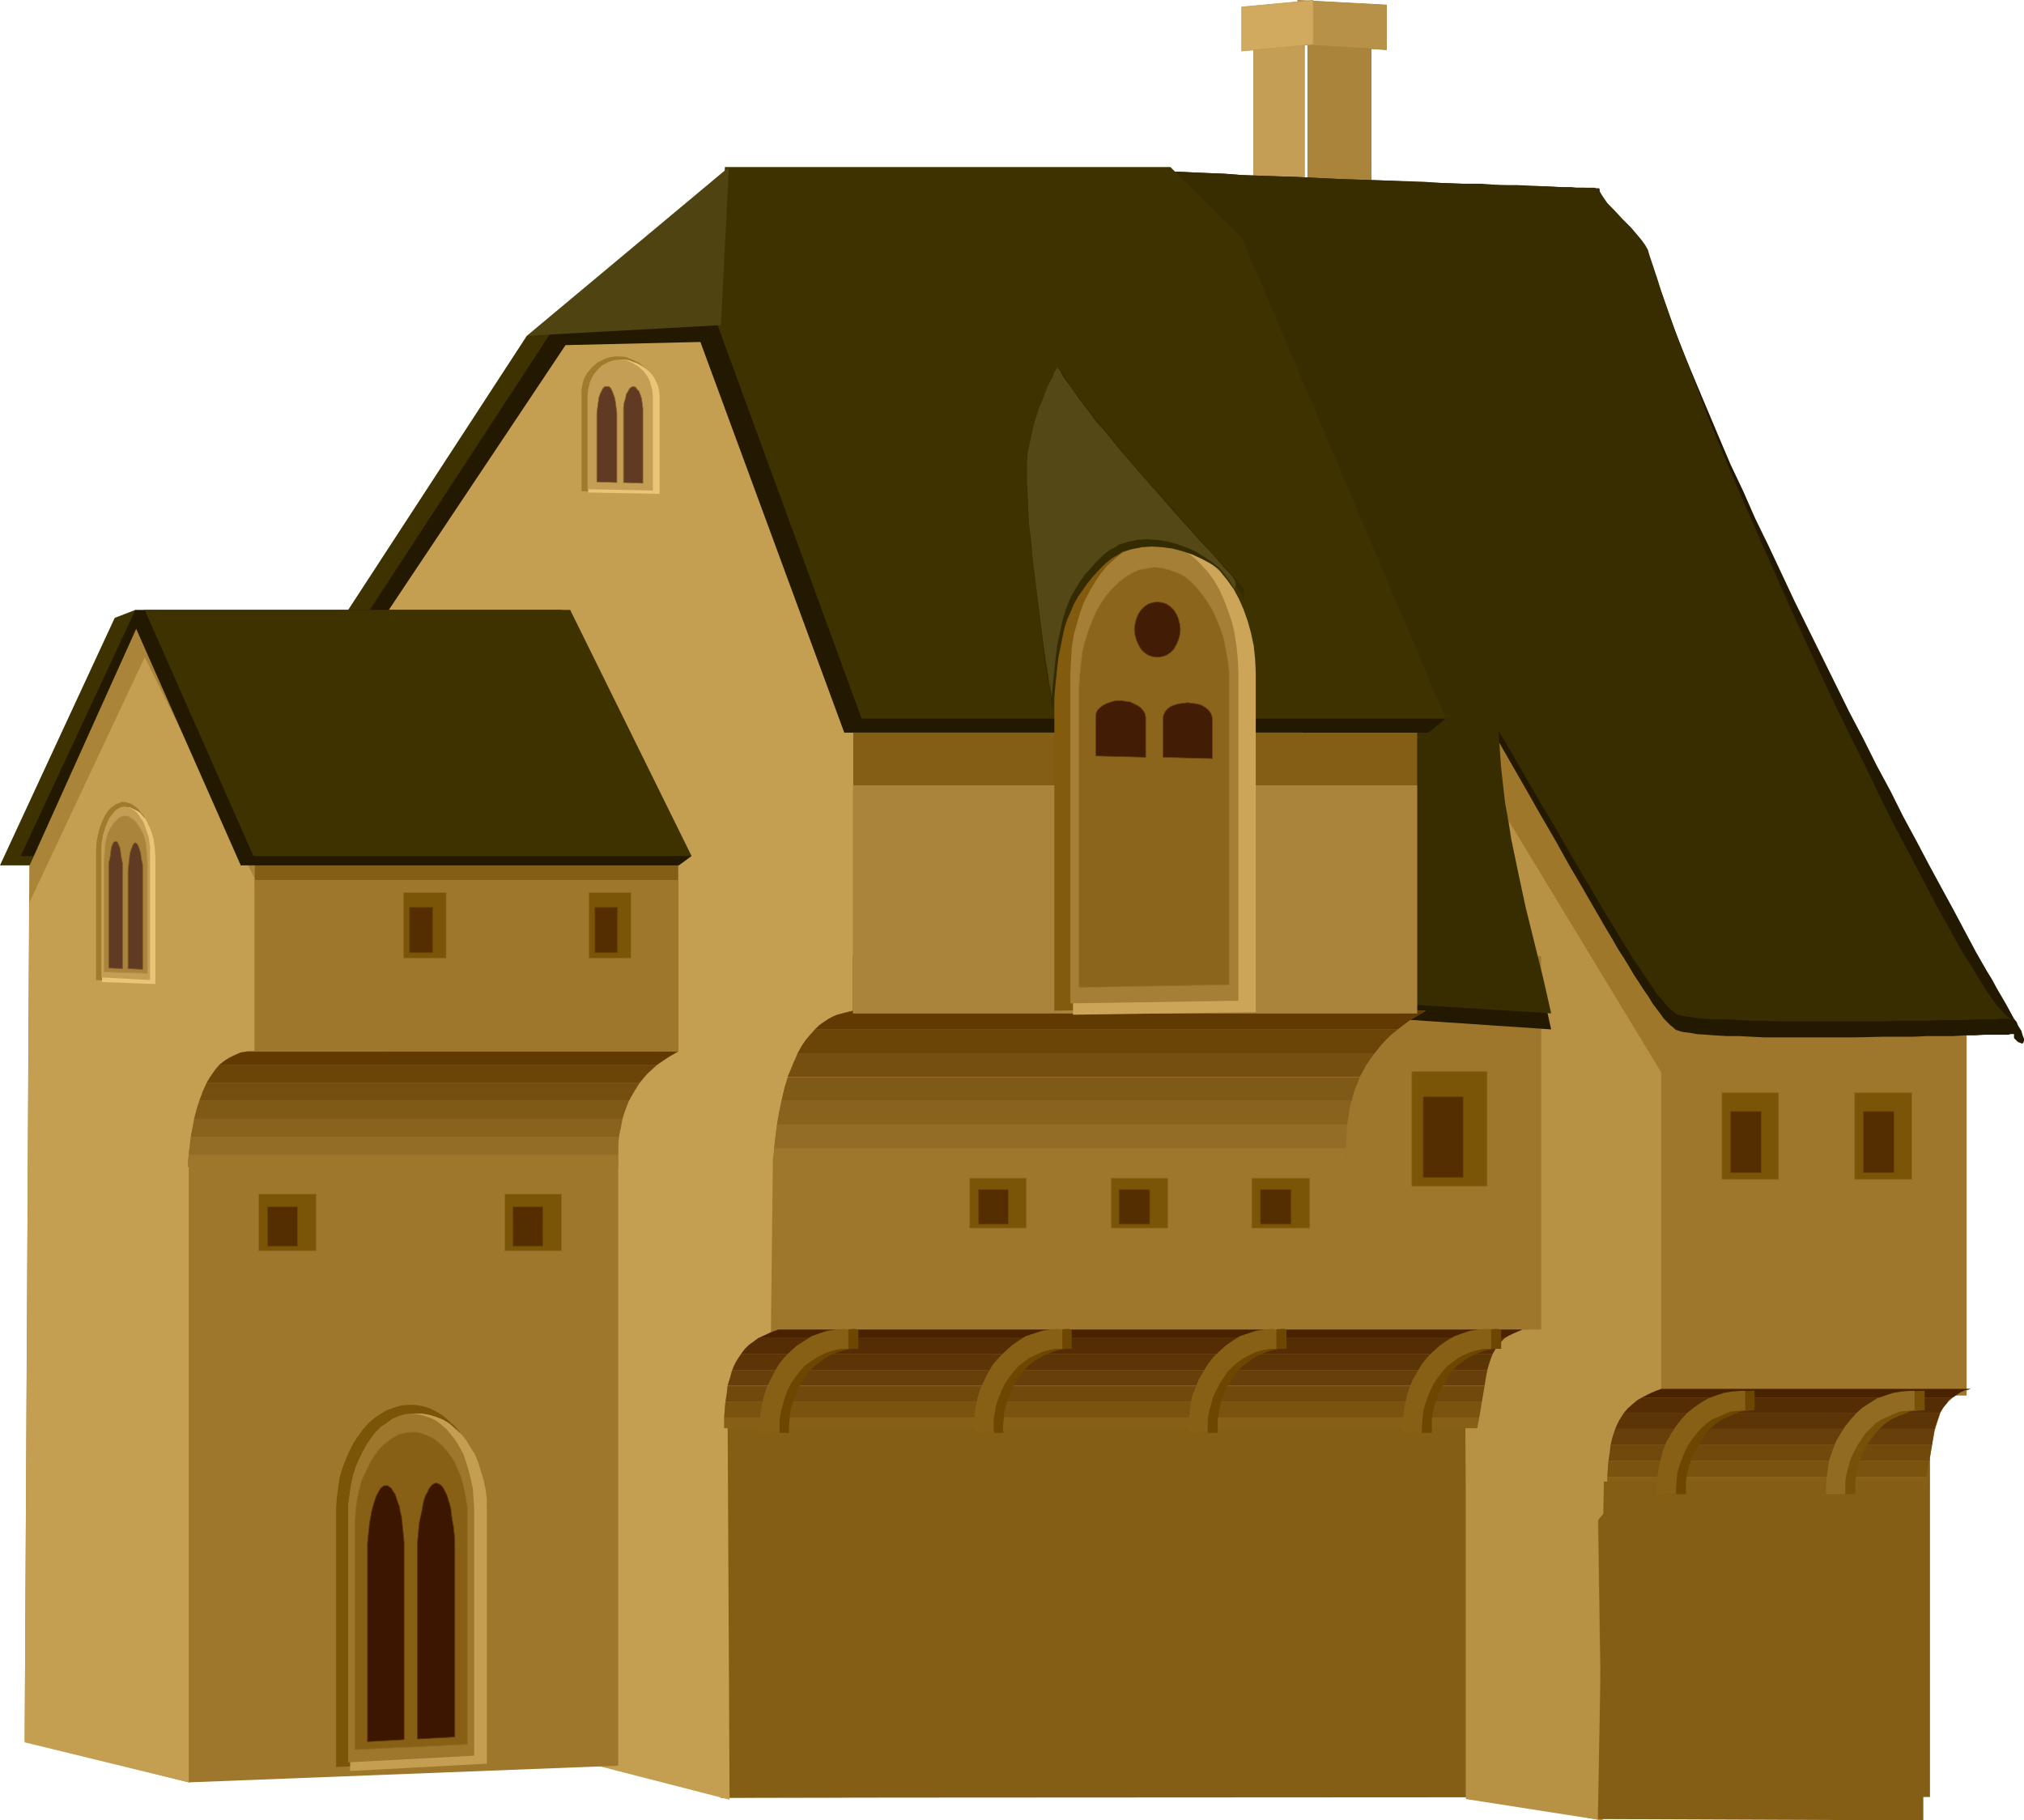
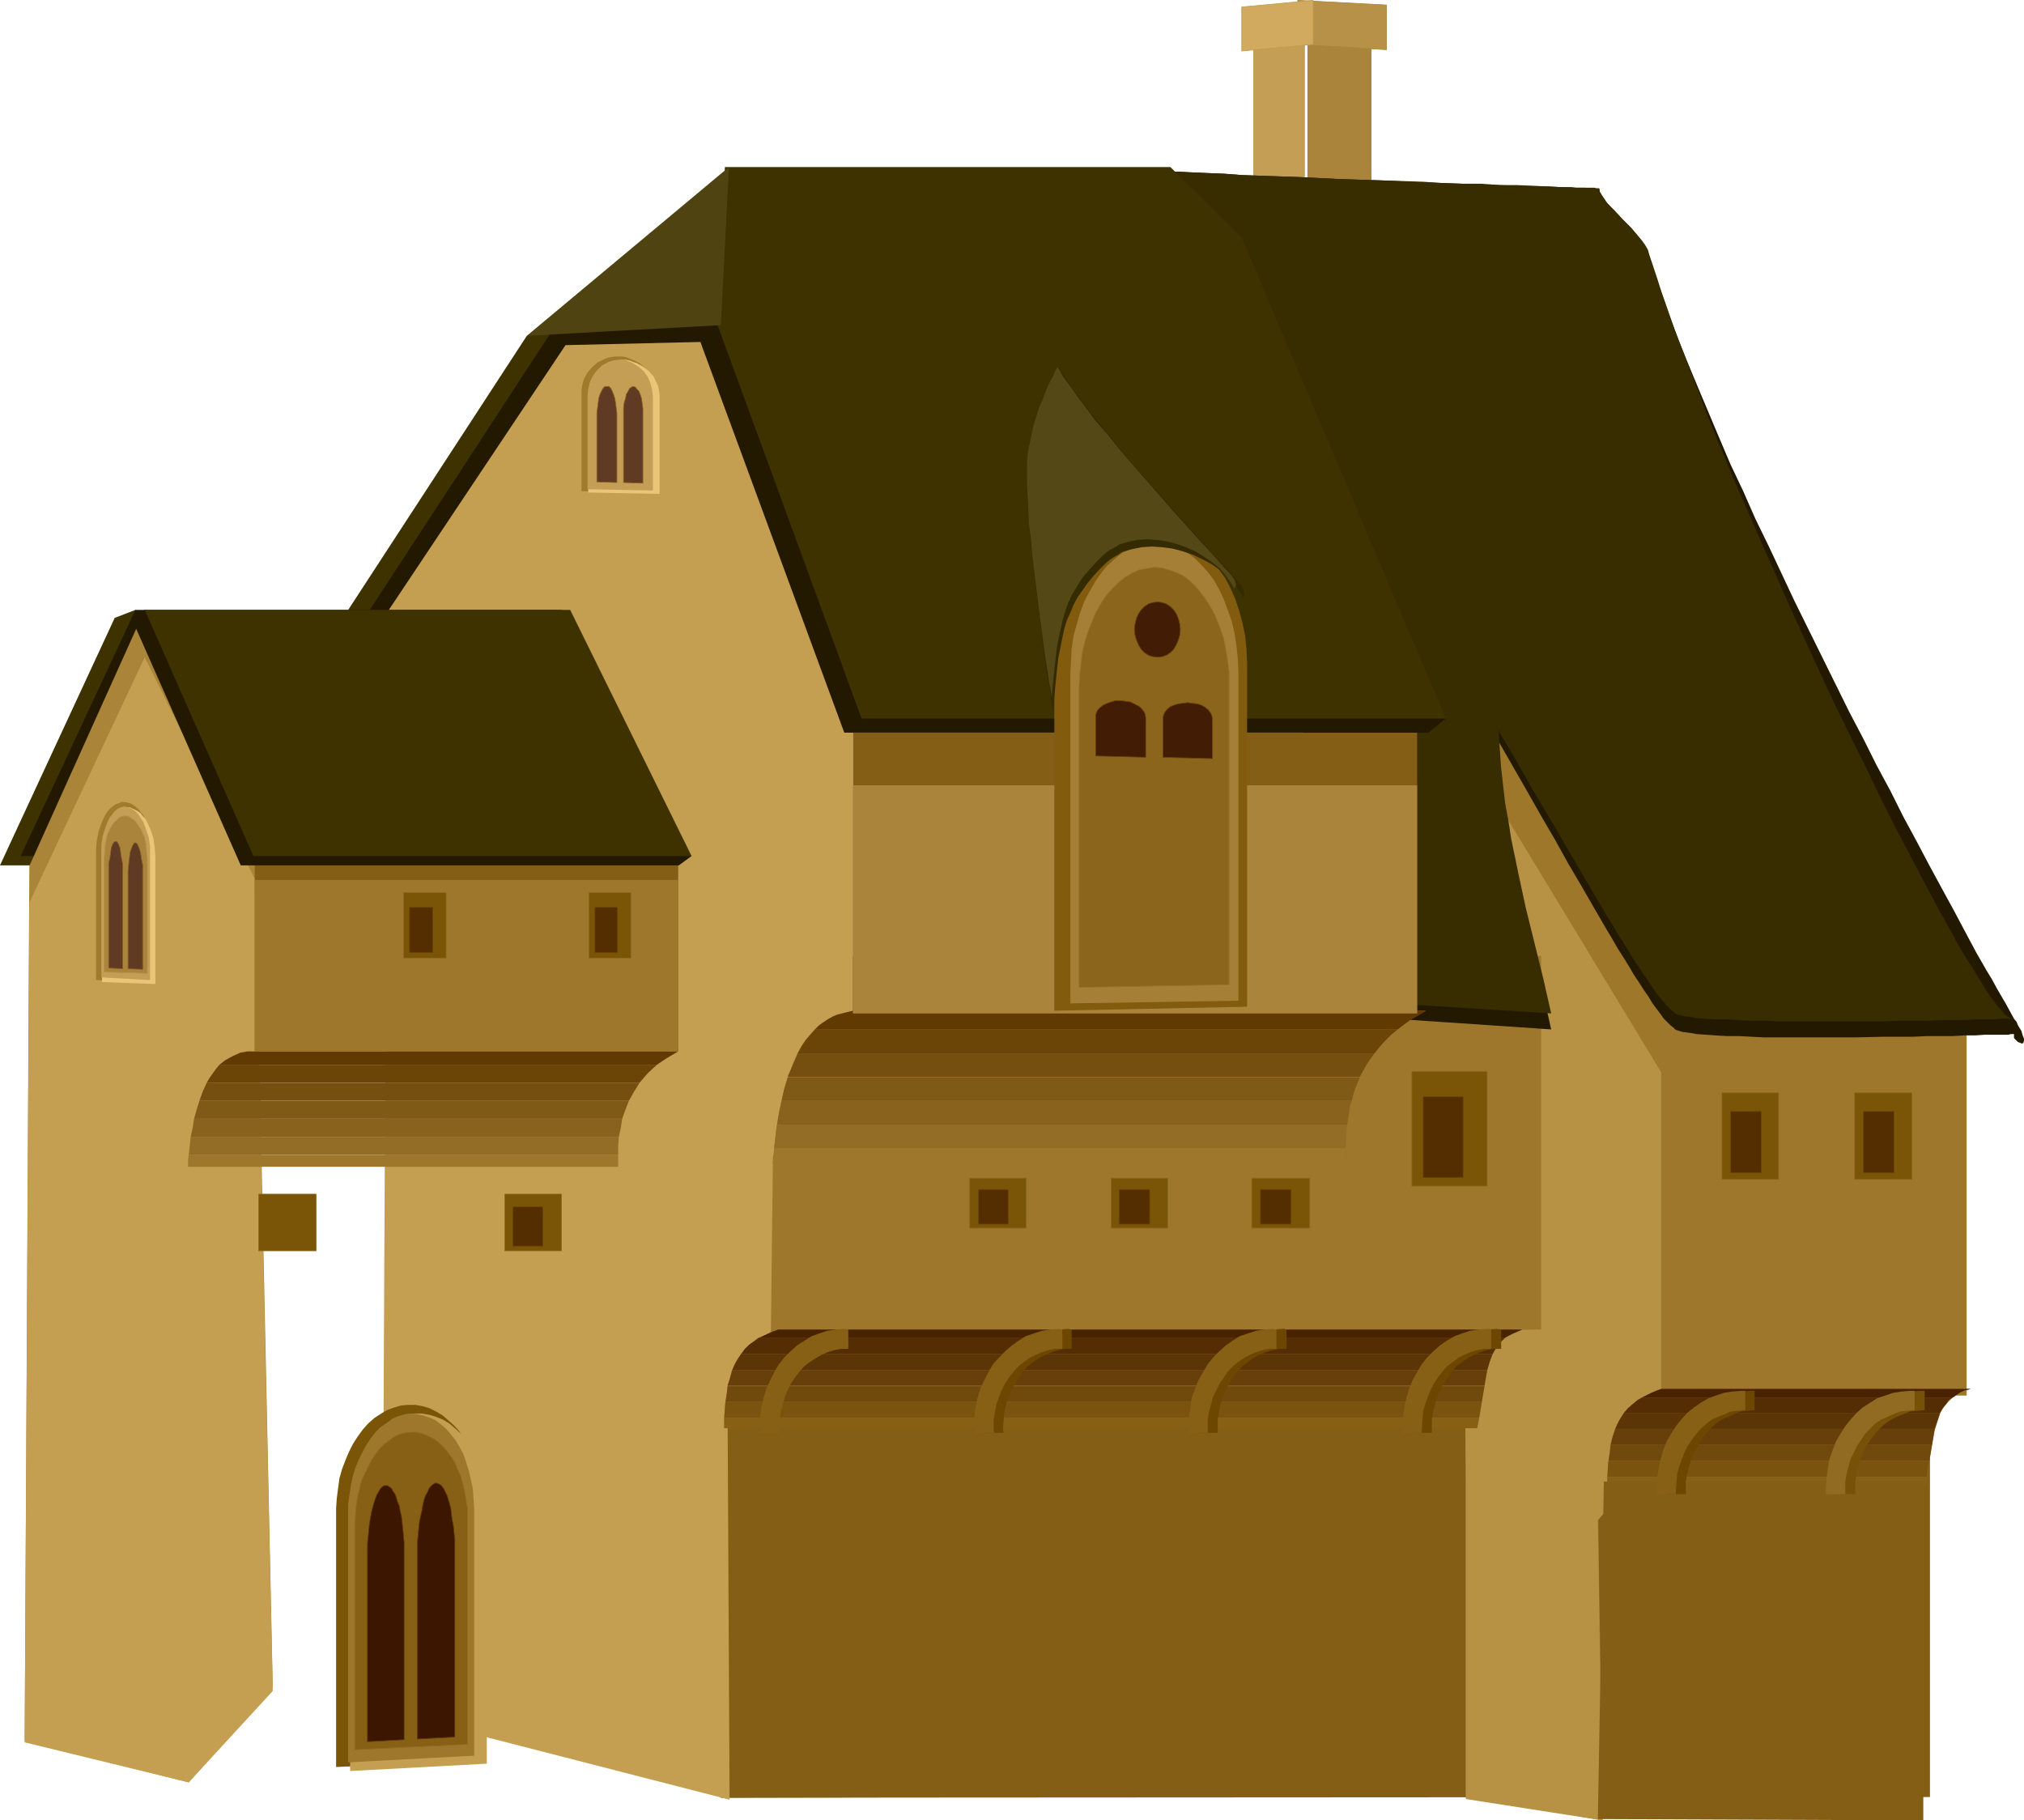
<svg xmlns="http://www.w3.org/2000/svg" xmlns:ns1="http://sodipodi.sourceforge.net/DTD/sodipodi-0.dtd" xmlns:ns2="http://www.inkscape.org/namespaces/inkscape" version="1.0" width="129.766mm" height="116.71mm" id="svg120" ns1:docname="Rural House - Dutch 2.wmf">
  <ns1:namedview id="namedview120" pagecolor="#ffffff" bordercolor="#000000" borderopacity="0.25" ns2:showpageshadow="2" ns2:pageopacity="0.0" ns2:pagecheckerboard="0" ns2:deskcolor="#d1d1d1" ns2:document-units="mm" />
  <defs id="defs1">
    <pattern id="WMFhbasepattern" patternUnits="userSpaceOnUse" width="6" height="6" x="0" y="0" />
  </defs>
  <path style="fill:#aa843a;fill-opacity:1;fill-rule:evenodd;stroke:#9e772d;stroke-width:0.162px;stroke-linecap:round;stroke-linejoin:round;stroke-miterlimit:4;stroke-dasharray:none;stroke-opacity:1" d="m 316.897,5.091 15.352,0.97 V 53.411 l -15.352,-0.808 z" id="path1" />
  <path style="fill:#b79147;fill-opacity:1;fill-rule:evenodd;stroke:#aa843a;stroke-width:0.162px;stroke-linecap:round;stroke-linejoin:round;stroke-miterlimit:4;stroke-dasharray:none;stroke-opacity:1" d="M 314.473,0.081 335.966,1.212 V 12.04 l -21.493,-1.293 z" id="path2" />
  <path style="fill:#c49e54;fill-opacity:1;fill-rule:evenodd;stroke:#b79147;stroke-width:0.162px;stroke-linecap:round;stroke-linejoin:round;stroke-miterlimit:4;stroke-dasharray:none;stroke-opacity:1" d="M 316.089,5.252 303.808,6.383 V 53.734 l 12.282,-1.131 z" id="path3" />
  <path style="fill:#d1aa60;fill-opacity:1;fill-rule:evenodd;stroke:#c19b51;stroke-width:0.162px;stroke-linecap:round;stroke-linejoin:round;stroke-miterlimit:4;stroke-dasharray:none;stroke-opacity:1" d="M 318.19,0.081 300.899,1.697 V 12.363 l 17.291,-1.616 z" id="path4" />
  <path style="fill:#6b4400;fill-opacity:1;fill-rule:evenodd;stroke:none" d="m 174.689,274.975 149.318,3.879 v 156.436 l -149.318,0.323 z" id="path5" />
  <path style="fill:#845e14;fill-opacity:1;fill-rule:evenodd;stroke:none" d="m 174.689,341.072 292.98,0.323 v 94.055 l -292.98,0.162 z" id="path6" />
  <path style="fill:#3d3200;fill-opacity:1;fill-rule:evenodd;stroke:none" d="m 127.664,81.369 7.11,-2.747 89.526,79.672 -7.272,2.909 H 75.629 Z" id="path7" />
  <path style="fill:#231900;fill-opacity:1;fill-rule:evenodd;stroke:none" d="m 134.774,78.622 8.565,-0.808 8.726,-0.646 8.565,-0.646 8.565,-0.323 8.565,-0.323 8.565,-0.162 h 8.565 8.565 l 17.291,0.323 17.13,0.646 17.13,0.97 17.13,0.97 -47.834,79.672 H 82.739 Z" id="path8" />
  <path style="fill:#9e772b;fill-opacity:1;fill-rule:evenodd;stroke:none" d="m 403.676,339.295 v -97.288 l -49.773,-91.147 1.293,201.201 v 83.228 l 33.128,5.818 -1.131,-80.804 z" id="path9" />
  <path style="fill:#b79144;fill-opacity:1;fill-rule:evenodd;stroke:none" d="m 403.676,349.314 v -87.591 l -49.773,-82.097 1.293,181.323 v 74.986 l 33.128,5.171 -1.131,-72.723 z" id="path10" />
  <path style="fill:#9e772d;fill-opacity:1;fill-rule:evenodd;stroke:none" d="m 185.678,231.664 h 187.779 v 90.5 l -187.779,2.424 z" id="path11" />
  <path style="fill:#9e772d;fill-opacity:1;fill-rule:evenodd;stroke:none" d="m 402.545,240.876 h 74.013 v 97.288 h -74.013 z" id="path12" />
  <path style="fill:#231900;fill-opacity:1;fill-rule:evenodd;stroke:none" d="m 488.031,250.572 v 0.323 0.162 0.485 l 0.323,0.323 0.646,0.646 0.485,0.162 0.323,0.162 h 0.323 l 0.162,-0.162 0.162,-0.485 v -0.485 l -0.323,-0.808 -0.323,-1.131 -0.323,-0.485 -0.485,-0.808 -0.323,-0.808 -0.646,-0.808 -0.97,-1.778 -0.97,-1.778 -1.131,-1.939 -1.131,-1.939 -1.131,-2.101 -1.293,-2.101 -2.586,-4.525 -2.586,-4.848 -2.747,-5.171 -2.909,-5.333 -3.07,-5.656 -3.07,-5.818 -3.232,-5.979 -3.07,-6.141 -3.394,-6.303 -3.232,-6.464 -3.394,-6.464 -6.626,-13.413 -6.626,-13.413 -6.302,-13.413 -3.232,-6.626 -2.909,-6.626 -3.07,-6.464 -2.747,-6.464 -2.586,-6.141 -2.586,-6.141 -2.424,-5.818 -2.262,-5.656 -2.101,-5.495 -1.778,-5.171 -1.778,-4.848 -0.646,-2.424 -0.808,-2.263 -0.323,-1.131 -0.646,-1.131 -0.808,-1.293 -0.808,-1.131 -1.778,-2.101 -2.101,-2.101 -0.97,-0.97 -0.97,-0.97 -1.778,-2.101 -0.646,-0.808 -0.646,-0.97 -0.485,-0.808 -0.162,-0.97 h -0.646 -0.485 -1.454 l -0.808,-0.162 h -1.131 -0.97 -1.293 -1.293 l -1.454,-0.162 -3.232,-0.162 h -3.394 l -3.878,-0.162 -4.202,-0.162 -4.363,-0.162 -4.525,-0.162 -4.686,-0.162 -4.848,-0.162 -10.019,-0.485 -10.181,-0.323 -9.858,-0.485 -4.686,-0.162 -4.686,-0.162 -4.525,-0.162 -4.202,-0.323 -4.04,-0.162 -3.717,-0.162 -3.232,-0.162 h -1.616 l -1.454,-0.162 h -1.293 l -1.131,-0.162 h -1.293 -0.808 l -0.97,-0.162 h -0.808 l -0.646,-0.162 h -0.485 -0.323 l -0.323,0.485 -0.162,0.646 v 0.97 l 0.162,1.293 0.162,1.454 0.323,1.616 0.323,2.101 0.485,2.101 0.646,2.424 0.646,2.747 0.646,2.747 0.808,3.071 0.97,3.071 0.97,3.394 0.97,3.555 1.131,3.717 1.131,3.879 1.131,3.879 1.293,4.04 1.293,4.202 1.293,4.363 1.454,4.525 1.454,4.363 3.07,9.212 3.07,9.535 3.07,9.535 3.394,9.696 6.464,19.231 3.232,9.535 3.07,9.212 3.07,8.888 1.616,4.363 1.454,4.202 1.454,4.202 1.293,3.879 1.454,3.879 1.293,3.717 1.131,3.555 1.293,3.394 1.131,3.232 0.97,3.071 1.131,2.909 0.97,2.586 0.808,2.424 0.808,2.424 0.646,1.939 0.646,1.778 0.485,1.454 0.485,1.293 0.323,0.97 0.323,0.808 0.162,0.485 v 0 l 35.875,2.424 -1.939,-8.727 -2.101,-8.727 -2.101,-8.565 -1.778,-8.565 -1.778,-8.565 -0.646,-4.202 -0.808,-4.525 -0.97,-8.727 -0.323,-4.525 -0.323,-4.687 6.949,12.121 3.394,5.979 3.394,5.818 3.232,5.818 3.232,5.495 3.07,5.333 2.909,5.01 1.454,2.424 1.293,2.263 1.454,2.263 1.293,2.101 1.131,1.939 1.293,1.939 1.131,1.778 1.131,1.616 0.97,1.616 0.97,1.293 0.97,1.293 0.808,1.131 0.808,0.808 0.808,0.808 0.646,0.485 0.485,0.485 0.323,0.162 0.485,0.162 0.485,0.162 0.646,0.162 1.454,0.162 1.778,0.323 2.262,0.162 2.262,0.162 2.747,0.162 h 2.909 l 3.07,0.162 3.232,0.162 h 3.394 3.555 14.706 l 7.272,-0.162 h 3.555 3.555 l 3.394,-0.162 h 3.232 3.07 l 2.747,-0.162 h 2.586 l 2.262,-0.162 h 2.101 1.778 1.939 l 0.485,-0.162 z" id="path13" />
  <path style="fill:#382d00;fill-opacity:1;fill-rule:evenodd;stroke:none" d="m 488.031,246.855 -0.323,0.162 -0.323,-0.162 -0.646,-0.323 -0.485,-0.323 -0.646,-0.646 -0.646,-0.808 -0.97,-0.97 -0.808,-1.131 -0.97,-1.293 -0.97,-1.454 -0.97,-1.616 -1.131,-1.778 -1.131,-1.939 -1.293,-1.939 -1.293,-2.101 -1.293,-2.263 -1.293,-2.424 -1.454,-2.586 -1.454,-2.586 -1.454,-2.747 -1.454,-2.747 -1.616,-3.071 -3.232,-6.141 -3.394,-6.464 -3.394,-6.788 -3.394,-7.111 -3.555,-7.111 -3.717,-7.596 -3.555,-7.596 -7.11,-15.514 -6.949,-15.676 -3.394,-7.757 -3.394,-7.757 -3.232,-7.757 -3.07,-7.434 -2.747,-7.272 -2.747,-7.111 -2.586,-6.788 -1.131,-3.232 -1.131,-3.232 -1.131,-3.232 -0.97,-3.071 -0.97,-2.909 -0.97,-2.909 -0.323,-1.131 -0.646,-1.131 -0.808,-1.131 -0.808,-0.97 -1.778,-2.101 -2.101,-2.101 -1.939,-2.101 -1.778,-1.778 -0.646,-0.97 -0.646,-0.97 -0.485,-0.808 -0.162,-0.808 h -0.646 l -0.485,-0.162 h -1.454 -0.808 -1.131 -0.97 l -1.293,-0.162 h -1.293 -1.454 l -3.232,-0.162 -3.394,-0.162 -3.878,-0.162 h -4.202 l -4.363,-0.323 h -4.525 l -4.686,-0.162 -4.848,-0.323 -10.019,-0.323 -10.181,-0.323 -9.858,-0.485 -4.686,-0.162 -4.686,-0.162 -4.525,-0.162 -4.202,-0.323 -4.04,-0.162 -3.717,-0.162 -3.232,-0.162 h -1.616 l -1.454,-0.162 h -1.293 l -1.131,-0.162 h -1.293 -0.808 l -0.97,-0.162 h -0.808 l -0.646,-0.162 h -0.485 -0.323 l -0.323,0.485 -0.162,0.646 v 0.97 l 0.162,1.131 0.162,1.454 0.323,1.616 0.323,2.101 0.485,2.101 0.646,2.424 0.646,2.586 0.646,2.747 0.808,2.909 0.97,3.232 0.97,3.232 0.97,3.394 1.131,3.717 1.131,3.717 1.131,3.879 1.293,4.04 1.293,4.202 1.293,4.202 1.454,4.202 1.454,4.525 3.07,9.05 3.07,9.212 3.07,9.535 3.394,9.373 6.464,18.908 3.232,9.373 3.07,9.05 3.07,8.727 1.616,4.202 1.454,4.202 1.454,4.04 1.293,4.04 1.454,3.717 1.293,3.555 1.131,3.555 1.293,3.394 1.131,3.071 0.97,3.071 1.131,2.747 0.97,2.747 0.808,2.424 0.808,2.101 0.646,1.939 0.646,1.778 0.485,1.454 0.485,1.293 0.323,0.97 0.323,0.808 0.162,0.323 v 0.162 l 35.875,2.263 -1.939,-8.565 -4.202,-16.969 -1.778,-8.242 -1.778,-8.565 -0.646,-4.202 -0.808,-4.363 -0.97,-8.565 -0.323,-4.525 -0.323,-4.525 3.555,5.979 3.394,5.979 3.394,5.818 3.394,5.656 3.232,5.656 3.232,5.495 3.07,5.171 2.909,5.01 1.454,2.263 1.293,2.263 1.454,2.263 1.293,2.101 1.131,1.939 1.293,1.778 1.131,1.778 1.131,1.616 0.97,1.454 0.97,1.454 0.97,1.131 0.808,0.97 0.808,0.97 0.808,0.808 0.646,0.485 0.485,0.485 0.323,0.162 0.485,0.162 0.485,0.162 0.646,0.162 1.454,0.162 1.778,0.323 2.262,0.162 2.262,0.162 h 2.747 l 2.909,0.162 3.07,0.162 h 3.232 l 3.394,0.162 h 3.555 7.272 7.434 7.272 l 3.555,-0.162 h 3.555 3.394 l 3.232,-0.162 h 3.07 2.747 l 2.586,-0.162 h 2.262 2.101 l 1.778,-0.162 h 1.939 0.485 z" id="path14" />
  <path style="fill:#c49e51;fill-opacity:1;fill-rule:evenodd;stroke:none" d="M 93.889,148.275 137.037,83.632 178.083,82.662 206.686,177.526 v 68.037 l -19.392,34.746 -0.485,42.18 -10.504,18.746 0.485,94.864 -84.194,-21.655 z" id="path15" />
  <path style="fill:#9e6b2b;fill-opacity:1;fill-rule:evenodd;stroke:none" d="m 206.686,244.916 h 138.814 l -2.262,1.293 -2.424,1.454 -2.101,1.616 -1.778,1.616 -1.939,1.939 -1.616,1.939 -1.454,2.101 -1.454,2.101 -1.131,2.424 -0.97,2.424 -0.808,2.747 -0.646,2.747 -0.485,3.071 -0.323,3.071 v 3.232 l 0.162,3.394 H 187.294 l 0.323,-4.202 0.485,-4.04 0.646,-3.717 0.646,-3.555 0.808,-3.232 0.97,-2.909 0.97,-2.747 1.131,-2.424 1.293,-2.263 1.454,-1.939 1.454,-1.616 1.616,-1.454 1.778,-1.131 1.778,-0.808 1.939,-0.646 z" id="path16" />
  <path style="fill:#603a00;fill-opacity:1;fill-rule:evenodd;stroke:none" d="M 338.713,249.441 H 197.475 l 0.97,-0.97 2.101,-1.454 1.131,-0.646 1.131,-0.485 1.293,-0.323 1.293,-0.323 1.293,-0.323 h 138.814 l -1.778,1.131 -1.778,0.97 -1.778,1.293 z" id="path17" />
  <path style="fill:#6b4407;fill-opacity:1;fill-rule:evenodd;stroke:none" d="m 197.475,249.441 h 141.238 l -1.616,1.293 -1.454,1.454 -1.293,1.454 -1.293,1.616 H 193.273 l 0.97,-1.778 0.97,-1.454 1.131,-1.293 z" id="path18" />
  <path style="fill:#754f0f;fill-opacity:1;fill-rule:evenodd;stroke:none" d="m 193.273,255.259 h 139.784 l -0.97,1.293 -0.97,1.454 -1.616,2.909 H 190.849 l 1.293,-2.909 0.646,-1.454 z" id="path19" />
  <path style="fill:#7f5916;fill-opacity:1;fill-rule:evenodd;stroke:none" d="m 190.849,261.077 h 138.653 l -1.131,2.747 -0.485,1.454 -0.323,1.454 H 189.395 l 0.646,-2.909 z" id="path20" />
  <path style="fill:#89631e;fill-opacity:1;fill-rule:evenodd;stroke:none" d="m 189.395,266.733 h 138.168 l -0.485,1.293 -0.162,1.616 -0.485,2.909 H 188.264 l 0.485,-2.909 z" id="path21" />
  <path style="fill:#936d26;fill-opacity:1;fill-rule:evenodd;stroke:none" d="m 188.264,272.551 h 138.168 l -0.162,2.747 -0.162,2.909 H 187.617 l 0.323,-2.909 z" id="path22" />
  <path style="fill:#9e772d;fill-opacity:1;fill-rule:evenodd;stroke:none" d="m 187.617,278.207 h 138.491 v 2.101 l 0.162,1.778 H 187.294 l 0.162,-1.778 z" id="path23" />
  <path style="fill:#9e6b2b;fill-opacity:1;fill-rule:evenodd;stroke:none" d="m 188.587,322.164 h 180.345 l -1.616,0.646 -1.454,0.646 -1.293,0.97 -1.131,0.97 -0.808,1.131 -0.808,1.293 -0.646,1.454 -0.485,1.454 -0.323,1.616 -0.323,1.778 -0.646,3.717 -0.323,1.939 -0.323,2.101 -0.808,4.202 H 175.497 v -2.747 l 0.162,-2.747 0.323,-2.263 0.323,-2.263 0.485,-1.939 0.485,-1.778 0.646,-1.616 0.808,-1.454 0.97,-1.293 0.808,-1.131 1.131,-0.97 1.293,-0.97 1.293,-0.808 1.293,-0.646 1.454,-0.646 z" id="path24" />
  <path style="fill:#492300;fill-opacity:1;fill-rule:evenodd;stroke:none" d="m 364.731,324.104 h -180.669 l 2.101,-0.97 1.131,-0.485 1.293,-0.485 h 180.345 l -1.131,0.485 -1.131,0.485 -0.97,0.485 z" id="path25" />
  <path style="fill:#542d05;fill-opacity:1;fill-rule:evenodd;stroke:none" d="m 183.901,324.104 h 180.83 l -0.97,0.97 -0.646,0.808 -0.808,1.131 -0.646,1.131 H 179.537 l 0.97,-1.293 0.97,-0.97 1.131,-0.808 z" id="path26" />
  <path style="fill:#5b3505;fill-opacity:1;fill-rule:evenodd;stroke:none" d="m 179.537,328.144 h 182.123 l -0.646,1.778 -0.646,2.101 H 177.437 l 0.485,-1.131 0.485,-0.97 z" id="path27" />
  <path style="fill:#663f0a;fill-opacity:1;fill-rule:evenodd;stroke:none" d="m 177.437,332.022 h 182.931 l -0.323,1.778 -0.323,1.939 H 176.305 l 0.646,-1.939 z" id="path28" />
  <path style="fill:#70490c;fill-opacity:1;fill-rule:evenodd;stroke:none" d="m 176.305,335.901 h 183.416 l -0.323,1.778 -0.323,1.939 H 175.821 l 0.323,-1.939 z" id="path29" />
  <path style="fill:#7a540f;fill-opacity:1;fill-rule:evenodd;stroke:none" d="m 175.821,339.618 h 183.254 l -0.323,1.939 -0.323,1.939 H 175.497 l 0.162,-2.101 z" id="path30" />
  <path style="fill:#876016;fill-opacity:1;fill-rule:evenodd;stroke:none" d="m 175.497,343.496 h 182.931 l -0.485,2.586 H 175.497 Z" id="path31" />
  <path style="fill:#9e6b2b;fill-opacity:1;fill-rule:evenodd;stroke:none" d="m 402.545,336.547 h 74.982 l -1.778,0.646 -1.454,0.646 -1.293,0.97 -0.97,0.97 -0.97,1.131 -0.808,1.293 -0.485,1.454 -0.485,1.454 -0.485,1.616 -0.323,1.778 -0.646,3.717 -0.323,1.939 -0.323,2.101 -0.808,4.202 h -76.922 l 0.162,-2.909 v -2.586 l 0.323,-2.263 0.323,-2.263 0.485,-1.939 0.646,-1.778 0.646,-1.616 0.646,-1.454 0.97,-1.293 0.97,-1.131 0.97,-0.97 1.293,-0.97 1.293,-0.808 1.293,-0.646 1.454,-0.646 z" id="path32" />
  <path style="fill:#492300;fill-opacity:1;fill-rule:evenodd;stroke:none" d="m 473.164,338.648 h -75.306 l 2.262,-1.131 1.131,-0.485 1.293,-0.485 h 74.982 l -1.293,0.323 -1.131,0.485 -0.97,0.646 z" id="path33" />
  <path style="fill:#542d05;fill-opacity:1;fill-rule:evenodd;stroke:none" d="m 397.859,338.648 h 75.306 l -0.97,0.646 -0.646,0.97 -0.808,0.97 -0.646,1.131 h -76.598 l 0.97,-1.131 1.131,-0.97 1.131,-0.97 z" id="path34" />
  <path style="fill:#5b3505;fill-opacity:1;fill-rule:evenodd;stroke:none" d="m 393.496,342.365 h 76.598 l -0.646,1.939 -0.646,1.939 h -77.406 l 0.485,-1.131 0.485,-0.97 z" id="path35" />
  <path style="fill:#663f0a;fill-opacity:1;fill-rule:evenodd;stroke:none" d="m 391.395,346.244 h 77.406 l -0.323,1.939 -0.323,1.939 h -77.891 l 0.485,-1.939 z" id="path36" />
  <path style="fill:#70490c;fill-opacity:1;fill-rule:evenodd;stroke:none" d="m 390.264,350.122 h 77.891 l -0.646,3.879 h -77.73 l 0.323,-2.101 z" id="path37" />
  <path style="fill:#7a540f;fill-opacity:1;fill-rule:evenodd;stroke:none" d="m 389.779,354.001 h 77.73 l -0.323,1.939 -0.323,1.939 h -77.406 l 0.162,-2.101 z" id="path38" />
  <path style="fill:#876016;fill-opacity:1;fill-rule:evenodd;stroke:none" d="m 389.456,357.88 h 77.406 l -0.485,2.586 h -76.922 z" id="path39" />
  <path style="fill:#845e14;fill-opacity:1;fill-rule:evenodd;stroke:none" d="m 206.686,177.526 h 136.713 v 68.037 H 206.686 Z" id="path40" />
  <path style="fill:#aa843a;fill-opacity:1;fill-rule:evenodd;stroke:none" d="m 206.686,190.293 h 136.713 v 55.27 H 206.686 Z" id="path41" />
  <path style="fill:#231900;fill-opacity:1;fill-rule:evenodd;stroke:none" d="m 167.741,77.491 15.675,-29.897 166.933,126.539 -4.202,3.394 H 204.585 Z" id="path42" />
  <path style="fill:#3d3200;fill-opacity:1;fill-rule:evenodd;stroke:none" d="M 173.881,78.784 175.659,40.483 H 283.608 L 300.899,57.613 350.348,174.132 H 208.787 Z" id="path43" />
  <path style="fill:#7a5407;fill-opacity:1;fill-rule:evenodd;stroke:#8e681e;stroke-width:0.162px;stroke-linecap:round;stroke-linejoin:round;stroke-miterlimit:4;stroke-dasharray:none;stroke-opacity:1" d="m 417.251,264.794 h 13.736 v 21.009 h -13.736 z" id="path44" />
  <path style="fill:#542d00;fill-opacity:1;fill-rule:evenodd;stroke:#6d4700;stroke-width:0.162px;stroke-linecap:round;stroke-linejoin:round;stroke-miterlimit:4;stroke-dasharray:none;stroke-opacity:1" d="m 419.352,269.319 h 7.434 v 14.868 h -7.434 z" id="path45" />
  <path style="fill:#7a5407;fill-opacity:1;fill-rule:evenodd;stroke:#8e681e;stroke-width:0.162px;stroke-linecap:round;stroke-linejoin:round;stroke-miterlimit:4;stroke-dasharray:none;stroke-opacity:1" d="m 303.323,285.479 h 14.059 v 12.121 h -14.059 z" id="path46" />
  <path style="fill:#542d00;fill-opacity:1;fill-rule:evenodd;stroke:#6d4700;stroke-width:0.162px;stroke-linecap:round;stroke-linejoin:round;stroke-miterlimit:4;stroke-dasharray:none;stroke-opacity:1" d="m 305.424,288.227 h 7.434 v 8.404 h -7.434 z" id="path47" />
  <path style="fill:#7a5407;fill-opacity:1;fill-rule:evenodd;stroke:#8e681e;stroke-width:0.162px;stroke-linecap:round;stroke-linejoin:round;stroke-miterlimit:4;stroke-dasharray:none;stroke-opacity:1" d="m 269.225,285.479 h 13.736 v 12.121 H 269.225 Z" id="path48" />
  <path style="fill:#542d00;fill-opacity:1;fill-rule:evenodd;stroke:#6d4700;stroke-width:0.162px;stroke-linecap:round;stroke-linejoin:round;stroke-miterlimit:4;stroke-dasharray:none;stroke-opacity:1" d="m 271.164,288.227 h 7.434 v 8.404 h -7.434 z" id="path49" />
  <path style="fill:#7a5407;fill-opacity:1;fill-rule:evenodd;stroke:#8e681e;stroke-width:0.162px;stroke-linecap:round;stroke-linejoin:round;stroke-miterlimit:4;stroke-dasharray:none;stroke-opacity:1" d="m 234.966,285.479 h 13.736 v 12.121 h -13.736 z" id="path50" />
  <path style="fill:#542d00;fill-opacity:1;fill-rule:evenodd;stroke:#6d4700;stroke-width:0.162px;stroke-linecap:round;stroke-linejoin:round;stroke-miterlimit:4;stroke-dasharray:none;stroke-opacity:1" d="m 237.067,288.227 h 7.272 v 8.404 h -7.272 z" id="path51" />
  <path style="fill:#7a5407;fill-opacity:1;fill-rule:evenodd;stroke:#8e681e;stroke-width:0.162px;stroke-linecap:round;stroke-linejoin:round;stroke-miterlimit:4;stroke-dasharray:none;stroke-opacity:1" d="m 449.409,264.794 h 13.898 v 21.009 h -13.898 z" id="path52" />
  <path style="fill:#542d00;fill-opacity:1;fill-rule:evenodd;stroke:#6d4700;stroke-width:0.162px;stroke-linecap:round;stroke-linejoin:round;stroke-miterlimit:4;stroke-dasharray:none;stroke-opacity:1" d="m 451.51,269.319 h 7.434 v 14.868 h -7.434 z" id="path53" />
  <path style="fill:#7a5407;fill-opacity:1;fill-rule:evenodd;stroke:#8e681e;stroke-width:0.162px;stroke-linecap:round;stroke-linejoin:round;stroke-miterlimit:4;stroke-dasharray:none;stroke-opacity:1" d="m 342.107,259.622 h 18.261 v 27.796 h -18.261 z" id="path54" />
  <path style="fill:#542d00;fill-opacity:1;fill-rule:evenodd;stroke:#6d4700;stroke-width:0.162px;stroke-linecap:round;stroke-linejoin:round;stroke-miterlimit:4;stroke-dasharray:none;stroke-opacity:1" d="M 344.854,265.763 H 354.55 v 19.554 h -9.696 z" id="path55" />
  <path style="fill:#825b0f;fill-opacity:1;fill-rule:evenodd;stroke:none" d="m 302.192,160.395 v 83.551 l -46.702,0.97 v -83.713 l 0.162,-3.232 0.323,-3.232 0.646,-3.071 0.808,-2.909 0.97,-2.909 1.131,-2.586 1.454,-2.586 1.454,-2.263 1.616,-2.101 1.778,-1.939 1.939,-1.616 2.101,-1.454 2.101,-1.131 2.262,-0.808 2.262,-0.485 2.424,-0.323 2.262,0.162 2.424,0.485 2.101,0.646 2.101,1.131 2.101,1.293 1.939,1.616 1.778,1.778 1.616,2.101 1.616,2.263 1.293,2.424 1.131,2.586 0.97,2.909 0.808,2.909 0.646,3.071 0.323,3.232 z" id="path56" />
-   <path style="fill:#cca559;fill-opacity:1;fill-rule:evenodd;stroke:none" d="m 304.292,162.819 v 82.42 l -44.278,0.646 v -82.097 -3.232 l 0.323,-3.232 0.485,-3.071 0.646,-2.909 0.808,-2.747 0.97,-2.747 1.131,-2.424 1.293,-2.263 1.454,-2.101 1.454,-1.939 1.778,-1.616 1.939,-1.293 1.939,-1.131 2.101,-0.808 2.262,-0.646 2.262,-0.162 2.424,0.162 2.424,0.485 2.101,0.808 2.101,0.97 2.101,1.293 1.939,1.616 1.778,1.778 1.616,1.939 1.616,2.263 1.293,2.424 1.131,2.586 0.97,2.747 0.808,2.909 0.646,3.071 0.323,3.071 z" id="path57" />
  <path style="fill:#a57f35;fill-opacity:1;fill-rule:evenodd;stroke:none" d="m 300.091,162.658 v 79.834 l -40.723,0.646 v -79.834 l 0.162,-3.232 0.162,-3.071 0.485,-3.071 0.808,-2.909 0.808,-2.747 0.97,-2.586 1.293,-2.424 1.293,-2.263 1.454,-2.101 1.454,-1.778 1.778,-1.616 1.778,-1.454 1.939,-0.97 1.939,-0.808 1.939,-0.646 2.101,-0.162 1.939,0.162 2.101,0.485 1.939,0.808 1.939,0.97 1.778,1.293 1.616,1.616 1.616,1.778 1.454,1.939 1.293,2.263 1.131,2.424 0.97,2.586 0.97,2.747 0.646,2.747 0.485,3.071 0.323,3.071 z" id="path58" />
  <path style="fill:#8c651c;fill-opacity:1;fill-rule:evenodd;stroke:#997228;stroke-width:0.162px;stroke-linecap:round;stroke-linejoin:round;stroke-miterlimit:4;stroke-dasharray:none;stroke-opacity:1" d="m 297.828,165.728 v 72.885 l -36.36,0.646 v -72.723 l 0.162,-2.909 0.323,-2.909 0.323,-2.747 0.646,-2.586 0.808,-2.586 0.97,-2.424 0.97,-2.263 1.131,-1.939 1.293,-1.939 1.454,-1.616 1.454,-1.454 1.616,-1.293 1.616,-0.97 1.778,-0.808 1.778,-0.323 1.939,-0.323 1.778,0.162 1.778,0.485 1.778,0.646 1.778,0.808 1.616,1.293 1.454,1.454 1.293,1.616 1.293,1.778 1.293,2.101 0.97,2.101 0.97,2.424 0.808,2.424 0.485,2.586 0.485,2.747 0.323,2.747 z" id="path59" />
  <path style="fill:#421c05;fill-opacity:1;fill-rule:evenodd;stroke:#684207;stroke-width:0.162px;stroke-linecap:round;stroke-linejoin:round;stroke-miterlimit:4;stroke-dasharray:none;stroke-opacity:1" d="m 277.628,173.809 v 9.696 l -12.12,-0.323 v -9.696 l 0.162,-0.808 0.323,-0.646 0.646,-0.646 0.646,-0.485 0.97,-0.485 0.97,-0.323 1.131,-0.323 h 1.131 l 1.293,0.162 1.131,0.162 0.97,0.485 0.97,0.485 0.646,0.485 0.646,0.808 0.323,0.646 z" id="path60" />
  <path style="fill:#421c05;fill-opacity:1;fill-rule:evenodd;stroke:#684207;stroke-width:0.162px;stroke-linecap:round;stroke-linejoin:round;stroke-miterlimit:4;stroke-dasharray:none;stroke-opacity:1" d="m 293.788,174.132 v 9.696 l -11.958,-0.323 v -9.696 l 0.162,-0.646 0.323,-0.646 0.485,-0.646 0.808,-0.646 0.808,-0.323 0.97,-0.323 1.131,-0.162 1.293,-0.162 1.131,0.162 1.293,0.162 0.97,0.323 0.808,0.485 0.808,0.646 0.485,0.646 0.323,0.646 z" id="path61" />
  <path style="fill:#a07a2d;fill-opacity:1;fill-rule:evenodd;stroke:none" d="m 159.014,95.591 v 23.756 l -18.099,-0.323 V 95.429 94.46 l 0.162,-0.97 0.162,-0.808 0.323,-0.97 0.808,-1.454 1.131,-1.293 1.293,-1.131 1.616,-0.808 0.808,-0.323 0.808,-0.162 0.97,-0.162 h 0.97 0.808 l 0.97,0.162 0.808,0.323 0.808,0.323 1.616,0.808 1.293,1.131 1.131,1.454 0.97,1.454 0.162,0.97 0.323,0.808 v 0.97 z" id="path62" />
  <path style="fill:#eac477;fill-opacity:1;fill-rule:evenodd;stroke:none" d="m 159.822,96.399 v 23.271 l -17.291,-0.323 V 96.076 l 0.162,-1.778 0.323,-1.778 0.808,-1.454 0.97,-1.293 1.131,-1.131 1.454,-0.808 0.808,-0.323 0.808,-0.162 1.778,-0.162 h 0.97 l 0.808,0.162 0.808,0.323 0.97,0.323 1.454,0.808 1.454,1.131 1.131,1.293 0.808,1.616 0.323,0.808 0.162,0.808 0.162,0.97 z" id="path63" />
  <path style="fill:#c49e54;fill-opacity:1;fill-rule:evenodd;stroke:none" d="M 158.206,96.237 V 118.862 L 142.369,118.539 V 96.076 l 0.162,-1.778 0.485,-1.778 0.646,-1.454 0.97,-1.293 1.131,-1.131 1.454,-0.808 1.454,-0.485 0.808,-0.162 h 0.808 0.808 l 0.808,0.162 1.454,0.646 1.293,0.808 1.293,1.131 0.97,1.293 0.646,1.454 0.485,1.778 z" id="path64" />
  <path style="fill:#603a23;fill-opacity:1;fill-rule:evenodd;stroke:#876026;stroke-width:0.162px;stroke-linecap:round;stroke-linejoin:round;stroke-miterlimit:4;stroke-dasharray:none;stroke-opacity:1" d="m 149.48,100.116 v 16.807 l -4.848,-0.162 v -16.646 l 0.162,-1.293 0.162,-1.293 0.162,-1.131 0.323,-0.97 0.323,-0.646 0.323,-0.646 0.485,-0.485 h 0.485 0.485 l 0.485,0.485 0.323,0.646 0.323,0.808 0.323,0.97 0.162,0.97 0.162,1.293 z" id="path65" />
  <path style="fill:#603a23;fill-opacity:1;fill-rule:evenodd;stroke:#876026;stroke-width:0.162px;stroke-linecap:round;stroke-linejoin:round;stroke-miterlimit:4;stroke-dasharray:none;stroke-opacity:1" d="m 155.782,100.277 v 16.807 l -4.686,-0.162 v -16.807 -1.293 l 0.162,-1.293 0.323,-0.97 0.162,-0.97 0.485,-0.808 0.323,-0.646 0.485,-0.323 0.323,-0.162 0.646,0.162 0.323,0.485 0.485,0.485 0.323,0.808 0.323,0.97 0.162,1.131 0.162,1.293 z" id="path66" />
  <path style="fill:#4f4411;fill-opacity:1;fill-rule:evenodd;stroke:none" d="M 176.629,40.483 127.664,81.369 174.689,78.784 Z" id="path67" />
  <path style="fill:#845e14;fill-opacity:1;fill-rule:evenodd;stroke:none" d="m 466.054,441.107 -78.861,-0.323 1.454,-81.773 h 77.406 z" id="path68" />
  <path style="fill:#352b00;fill-opacity:1;fill-rule:evenodd;stroke:none" d="m 301.222,144.881 0.323,-0.646 v -0.646 l -0.162,-0.646 -0.323,-0.646 -0.485,-0.646 -0.808,-0.97 -0.323,-0.485 -0.485,-0.485 -0.646,-0.646 -0.485,-0.646 -2.747,-2.909 -2.747,-3.071 -2.909,-3.232 -2.909,-3.232 -5.979,-6.788 -5.979,-6.626 -2.747,-3.394 -2.747,-3.394 -2.586,-3.071 -2.424,-3.071 -2.262,-2.909 -2.101,-2.747 -1.616,-2.747 -0.808,-1.131 -0.646,-1.131 -0.162,0.162 -0.162,0.323 -0.485,0.808 -0.485,0.97 -0.485,1.131 -0.808,1.616 -0.646,1.454 -0.646,1.939 -0.808,1.939 -0.646,2.101 -0.646,2.263 -0.646,2.263 -0.485,2.424 -0.485,2.424 -0.162,2.424 v 2.586 1.293 1.454 l 0.162,3.071 0.162,3.394 0.323,3.555 0.323,3.879 0.485,4.04 0.97,8.242 0.97,8.242 0.485,3.879 0.485,3.717 0.485,3.394 0.646,3.071 0.162,1.454 0.162,1.454 0.162,1.131 0.323,1.131 0.323,-3.555 0.323,-3.232 0.323,-3.071 0.323,-2.909 0.485,-2.424 0.485,-2.424 0.485,-2.263 0.646,-2.101 0.808,-1.778 0.808,-1.939 0.97,-1.778 1.131,-1.616 1.131,-1.616 1.293,-1.616 1.616,-1.778 1.616,-1.616 0.97,-0.808 0.97,-0.646 1.131,-0.646 0.97,-0.646 1.131,-0.323 1.131,-0.323 2.424,-0.485 2.424,-0.162 2.586,0.162 2.424,0.323 2.424,0.646 2.424,0.808 2.424,1.131 2.101,1.131 2.101,1.454 1.778,1.616 1.616,1.616 1.293,1.778 z" id="path69" />
  <path style="fill:#544916;fill-opacity:1;fill-rule:evenodd;stroke:none" d="m 299.121,142.619 0.323,-0.646 v -0.485 l -0.162,-0.646 -0.323,-0.646 -0.485,-0.646 -0.646,-0.808 -0.97,-0.97 -1.131,-1.293 -2.424,-2.747 -2.747,-2.909 -2.747,-3.071 -2.909,-3.232 -5.656,-6.464 -5.656,-6.464 -2.747,-3.232 -2.586,-3.232 -2.586,-2.909 -2.262,-3.071 -2.101,-2.747 -1.939,-2.747 -1.778,-2.424 -0.646,-1.293 -0.646,-0.97 -0.162,0.162 -0.162,0.323 -0.485,0.808 -0.323,0.97 -0.646,1.131 -0.646,1.293 -0.646,1.616 -0.646,1.778 -0.808,1.778 -0.646,2.101 -0.646,2.101 -0.485,2.101 -0.485,2.424 -0.485,2.263 -0.162,2.424 v 2.424 1.293 1.293 l 0.162,3.071 0.162,3.232 0.162,3.555 0.485,3.717 0.323,3.879 0.97,7.919 0.97,7.757 0.485,3.717 0.485,3.555 0.485,3.394 0.485,2.909 0.162,1.454 0.323,1.293 0.162,1.131 0.162,1.131 0.323,-3.555 0.323,-3.071 0.323,-2.909 0.323,-2.747 0.485,-2.424 0.485,-2.263 0.485,-2.101 0.646,-2.101 0.646,-1.778 0.808,-1.778 0.97,-1.616 0.97,-1.616 1.131,-1.616 1.454,-1.616 1.454,-1.616 1.616,-1.616 0.97,-0.808 0.97,-0.646 0.97,-0.485 0.97,-0.646 2.101,-0.646 2.262,-0.485 2.424,-0.162 2.262,0.162 2.424,0.323 2.424,0.646 2.262,0.808 2.262,0.97 2.101,1.293 1.939,1.293 1.778,1.454 1.454,1.616 1.293,1.778 z" id="path70" />
  <path style="fill:#6d4700;fill-opacity:1;fill-rule:evenodd;stroke:none" d="m 424.2,337.032 h 0.485 0.485 v 4.687 0 l -1.778,0.162 -1.616,0.162 -1.616,0.646 -1.454,0.646 -1.454,0.646 -1.454,0.97 -1.293,1.131 -1.131,1.293 -0.97,1.454 -0.97,1.454 -0.808,1.616 -0.808,1.616 -0.485,1.778 -0.485,1.778 -0.323,1.939 v 1.939 1.131 h -4.686 v -1.454 -2.424 l 0.323,-2.263 0.485,-2.263 0.808,-2.263 0.808,-2.101 0.97,-1.939 1.293,-1.778 1.293,-1.616 1.454,-1.616 1.454,-1.293 1.778,-1.131 1.778,-1.131 1.939,-0.646 1.939,-0.646 1.939,-0.323 z" id="path71" />
  <path style="fill:#876016;fill-opacity:1;fill-rule:evenodd;stroke:none" d="m 421.937,337.032 h 0.485 0.485 v 4.687 h -0.162 l -1.616,0.162 -1.778,0.162 -1.454,0.646 -1.616,0.646 -1.454,0.646 -1.293,0.97 -1.293,1.131 -1.131,1.293 -1.131,1.454 -0.97,1.454 -0.808,1.616 -0.646,1.616 -0.646,1.778 -0.485,1.778 -0.162,1.939 -0.162,1.939 v 1.131 h -4.686 v -1.454 l 0.162,-2.424 0.323,-2.263 0.485,-2.263 0.646,-2.263 0.808,-2.101 1.131,-1.939 1.131,-1.778 1.293,-1.616 1.454,-1.616 1.616,-1.293 1.616,-1.131 1.939,-1.131 1.778,-0.646 1.939,-0.646 1.939,-0.323 z" id="path72" />
  <path style="fill:#6d4700;fill-opacity:1;fill-rule:evenodd;stroke:none" d="m 362.63,322.003 1.131,0.162 v 4.687 h -0.162 -1.778 l -1.616,0.323 -1.616,0.485 -1.454,0.646 -1.454,0.808 -1.454,0.97 -1.293,0.97 -1.131,1.293 -0.97,1.454 -0.97,1.454 -0.808,1.616 -0.808,1.616 -0.485,1.778 -0.485,1.778 -0.323,1.939 v 2.101 1.131 h -4.686 v -1.454 -2.424 l 0.323,-2.424 0.485,-2.263 0.808,-2.101 0.808,-2.101 0.97,-1.939 1.293,-1.939 1.293,-1.616 1.454,-1.454 1.454,-1.454 1.778,-1.131 1.778,-1.131 1.939,-0.646 1.939,-0.646 1.939,-0.323 z" id="path73" />
  <path style="fill:#876016;fill-opacity:1;fill-rule:evenodd;stroke:none" d="m 360.368,322.003 h 0.485 l 0.485,0.162 v 4.687 h -0.162 -1.616 l -1.616,0.323 -1.616,0.485 -1.616,0.646 -1.454,0.808 -1.293,0.97 -1.293,0.97 -1.131,1.293 -1.131,1.454 -0.97,1.454 -0.808,1.616 -0.646,1.616 -0.646,1.778 -0.485,1.778 -0.162,1.939 -0.162,2.101 v 1.131 h -4.686 v -1.454 l 0.162,-2.424 0.323,-2.424 0.485,-2.263 0.646,-2.101 0.808,-2.101 1.131,-1.939 1.131,-1.939 1.293,-1.616 1.454,-1.454 1.616,-1.454 1.616,-1.131 1.939,-1.131 1.778,-0.646 1.939,-0.646 1.939,-0.323 z" id="path74" />
  <path style="fill:#6d4700;fill-opacity:1;fill-rule:evenodd;stroke:none" d="m 310.756,322.003 h 0.485 l 0.485,0.162 v 4.687 h -0.162 -1.616 l -1.616,0.323 -1.616,0.485 -1.616,0.646 -1.454,0.808 -1.293,0.97 -1.293,0.97 -1.131,1.293 -1.131,1.454 -0.97,1.454 -0.808,1.616 -0.646,1.616 -0.646,1.778 -0.323,1.778 -0.323,1.939 v 2.101 1.131 h -4.848 v -1.454 l 0.162,-2.424 0.323,-2.424 0.485,-2.263 0.646,-2.101 0.97,-2.101 0.97,-1.939 1.131,-1.939 1.454,-1.616 1.454,-1.454 1.454,-1.454 1.778,-1.131 1.778,-1.131 1.778,-0.646 2.101,-0.646 1.939,-0.323 z" id="path75" />
  <path style="fill:#876016;fill-opacity:1;fill-rule:evenodd;stroke:none" d="m 308.332,322.003 0.97,0.162 v 4.687 0 h -1.778 l -1.616,0.323 -1.616,0.485 -1.454,0.646 -1.454,0.808 -1.454,0.97 -1.131,0.97 -1.293,1.293 -0.97,1.454 -0.97,1.454 -0.808,1.616 -0.808,1.616 -0.485,1.778 -0.485,1.778 -0.323,1.939 v 2.101 1.131 h -4.686 v -1.454 l 0.162,-2.424 0.323,-2.424 0.323,-2.263 0.808,-2.101 0.808,-2.101 1.131,-1.939 1.131,-1.939 1.293,-1.616 1.454,-1.454 1.616,-1.454 1.616,-1.131 1.778,-1.131 1.939,-0.646 1.939,-0.646 1.939,-0.323 z" id="path76" />
  <path style="fill:#6d4700;fill-opacity:1;fill-rule:evenodd;stroke:none" d="m 258.883,322.003 0.808,0.162 v 4.687 0 h -1.778 l -1.616,0.323 -1.454,0.485 -1.616,0.646 -1.454,0.808 -1.454,0.97 -1.293,0.97 -1.131,1.293 -0.97,1.454 -0.97,1.454 -0.808,1.616 -0.808,1.616 -0.485,1.778 -0.485,1.778 -0.162,1.939 -0.162,2.101 v 0.485 l 0.162,0.646 h -4.686 l -0.162,-0.808 v -0.646 l 0.162,-2.424 0.323,-2.424 0.485,-2.263 0.646,-2.101 0.97,-2.101 0.97,-1.939 1.131,-1.939 1.293,-1.616 1.454,-1.454 1.616,-1.454 1.616,-1.131 1.939,-1.131 1.778,-0.646 1.939,-0.646 2.101,-0.323 z" id="path77" />
  <path style="fill:#876016;fill-opacity:1;fill-rule:evenodd;stroke:none" d="m 256.459,322.003 0.97,0.162 v 4.687 h -0.162 -1.616 l -1.616,0.323 -1.616,0.485 -1.454,0.646 -1.616,0.808 -1.293,0.97 -1.293,0.97 -1.131,1.293 -1.131,1.454 -0.97,1.454 -0.808,1.616 -0.646,1.616 -0.646,1.778 -0.323,1.778 -0.323,1.939 v 2.101 0.485 l 0.162,0.646 h -4.848 v -0.808 l -0.162,-0.646 0.162,-2.424 0.323,-2.424 0.485,-2.263 0.646,-2.101 0.97,-2.101 0.97,-1.939 1.131,-1.939 1.454,-1.616 1.454,-1.454 1.616,-1.454 1.616,-1.131 1.778,-1.131 1.939,-0.646 1.939,-0.646 1.939,-0.323 z" id="path78" />
-   <path style="fill:#6d4700;fill-opacity:1;fill-rule:evenodd;stroke:none" d="m 207.009,322.003 0.97,0.162 v 4.687 h -0.162 -1.616 l -1.616,0.323 -1.616,0.485 -1.616,0.646 -1.454,0.808 -1.293,0.97 -1.293,0.97 -1.293,1.293 -0.97,1.454 -0.97,1.454 -0.808,1.616 -0.646,1.616 -0.646,1.778 -0.485,1.778 -0.162,1.939 -0.162,2.101 v 1.131 h -4.686 v -1.454 l 0.162,-2.424 0.323,-2.424 0.323,-2.263 0.808,-2.101 0.808,-2.101 1.131,-1.939 1.131,-1.939 1.293,-1.616 1.454,-1.454 1.616,-1.454 1.616,-1.131 1.778,-1.131 1.939,-0.646 1.939,-0.646 2.101,-0.323 z" id="path79" />
  <path style="fill:#876016;fill-opacity:1;fill-rule:evenodd;stroke:none" d="m 204.585,322.003 0.97,0.162 v 4.687 0 h -1.778 l -1.616,0.323 -1.616,0.485 -1.454,0.646 -1.454,0.808 -1.454,0.97 -1.293,0.97 -1.131,1.293 -1.131,1.454 -0.97,1.454 -0.808,1.616 -0.646,1.616 -0.485,1.778 -0.485,1.778 -0.323,1.939 v 2.101 1.131 h -4.848 v -1.454 l 0.162,-2.424 0.323,-2.424 0.485,-2.263 0.646,-2.101 0.97,-2.101 0.97,-1.939 1.131,-1.939 1.293,-1.616 1.454,-1.454 1.616,-1.454 1.778,-1.131 1.778,-1.131 1.778,-0.646 1.939,-0.646 2.101,-0.323 z" id="path80" />
  <path style="fill:#775107;fill-opacity:1;fill-rule:evenodd;stroke:none" d="m 465.246,337.032 h 0.485 0.646 v 4.687 h -0.162 l -1.778,0.162 -1.616,0.162 -1.616,0.646 -1.616,0.646 -1.293,0.646 -1.454,0.97 -1.293,1.131 -1.131,1.293 -1.131,1.454 -0.97,1.454 -0.808,1.616 -0.646,1.616 -0.646,1.778 -0.323,1.778 -0.323,1.939 v 1.939 1.131 h -4.686 l -0.162,-1.454 0.162,-2.424 0.323,-2.263 0.485,-2.263 0.646,-2.263 0.97,-2.101 0.97,-1.939 1.131,-1.778 1.454,-1.616 1.454,-1.616 1.454,-1.293 1.778,-1.131 1.778,-1.131 1.778,-0.646 2.101,-0.646 1.939,-0.323 z" id="path81" />
  <path style="fill:#916b21;fill-opacity:1;fill-rule:evenodd;stroke:none" d="m 462.822,337.032 h 0.646 0.485 v 4.687 h -0.162 l -1.778,0.162 -1.616,0.162 -1.616,0.646 -1.454,0.646 -1.454,0.646 -1.454,0.97 -1.131,1.131 -1.293,1.293 -0.97,1.454 -0.97,1.454 -0.808,1.616 -0.808,1.616 -0.485,1.778 -0.485,1.778 -0.323,1.939 v 1.939 1.131 h -4.686 v -1.454 l 0.162,-2.424 0.323,-2.263 0.323,-2.263 0.808,-2.263 0.808,-2.101 1.131,-1.939 1.131,-1.778 1.293,-1.616 1.454,-1.616 1.454,-1.293 1.778,-1.131 1.778,-1.131 1.939,-0.646 1.939,-0.646 1.939,-0.323 z" id="path82" />
  <path style="fill:#421c05;fill-opacity:1;fill-rule:evenodd;stroke:#684207;stroke-width:0.162px;stroke-linecap:round;stroke-linejoin:round;stroke-miterlimit:4;stroke-dasharray:none;stroke-opacity:1" d="m 280.537,145.851 1.131,0.162 0.97,0.323 0.97,0.646 0.808,0.808 0.646,0.97 0.485,1.131 0.323,1.293 0.162,1.293 -0.162,1.454 -0.323,1.131 -0.485,1.131 -0.646,1.131 -0.808,0.808 -0.97,0.646 -0.97,0.323 -1.131,0.162 -1.293,-0.162 -0.97,-0.323 -0.97,-0.646 -0.808,-0.808 -0.646,-1.131 -0.485,-1.131 -0.323,-1.131 -0.162,-1.454 0.162,-1.293 0.323,-1.293 0.485,-1.131 0.646,-0.97 0.808,-0.808 0.97,-0.646 0.97,-0.323 z" id="path83" />
  <path style="fill:#3d3200;fill-opacity:1;fill-rule:evenodd;stroke:none" d="m 27.795,149.729 5.01,-1.939 78.538,59.633 -5.171,2.263 H 0 Z" id="path84" />
  <path style="fill:#231900;fill-opacity:1;fill-rule:evenodd;stroke:none" d="M 32.805,147.79 H 136.067 l -24.725,59.633 H 5.01 Z" id="path85" />
  <path style="fill:#aa8438;fill-opacity:1;fill-rule:evenodd;stroke:none" d="M 7.11,209.847 35.067,147.79 61.731,203.706 66.094,408.786 45.733,431.896 5.979,421.876 Z" id="path86" />
  <path style="fill:#c49e51;fill-opacity:1;fill-rule:evenodd;stroke:none" d="M 7.11,218.736 35.067,159.264 61.731,212.918 66.094,409.755 45.733,431.896 5.979,422.199 Z" id="path87" />
-   <path style="fill:#9e772d;fill-opacity:1;fill-rule:evenodd;stroke:none" d="M 45.733,281.762 H 149.803 V 427.856 l -104.07,4.04 z" id="path88" />
-   <path style="fill:#9e6b2b;fill-opacity:1;fill-rule:evenodd;stroke:none" d="M 59.954,254.774 H 164.347 l -1.778,0.97 -1.616,1.131 -1.616,1.131 -1.454,1.293 -1.454,1.293 -1.131,1.454 -1.131,1.616 -0.97,1.616 -0.97,1.778 -0.808,1.939 -0.485,1.939 -0.485,2.101 -0.485,2.263 -0.162,2.263 v 2.586 2.586 H 45.571 l 0.162,-3.232 0.485,-3.071 0.323,-2.747 0.646,-2.747 0.485,-2.424 0.808,-2.263 0.808,-1.939 0.808,-1.939 0.97,-1.616 0.97,-1.454 1.131,-1.293 1.293,-0.97 1.131,-0.808 1.454,-0.646 1.454,-0.646 z" id="path89" />
  <path style="fill:#603a00;fill-opacity:1;fill-rule:evenodd;stroke:none" d="M 159.176,258.006 H 53.166 l 1.454,-1.131 1.778,-0.97 1.778,-0.808 1.778,-0.323 H 164.347 l -2.747,1.616 z" id="path90" />
  <path style="fill:#6b4407;fill-opacity:1;fill-rule:evenodd;stroke:none" d="m 53.166,258.006 h 106.009 l -2.262,2.101 -0.97,1.131 -0.97,1.131 H 50.096 l 0.646,-1.131 0.808,-1.131 0.808,-1.131 z" id="path91" />
  <path style="fill:#754f0f;fill-opacity:1;fill-rule:evenodd;stroke:none" d="M 50.096,262.37 H 154.974 l -1.293,2.101 -1.293,2.263 H 48.318 l 0.808,-2.263 z" id="path92" />
  <path style="fill:#7f5916;fill-opacity:1;fill-rule:evenodd;stroke:none" d="M 48.318,266.733 H 152.389 l -0.808,2.101 -0.808,2.263 H 47.026 l 0.646,-2.263 z" id="path93" />
  <path style="fill:#89631e;fill-opacity:1;fill-rule:evenodd;stroke:none" d="M 47.026,271.096 H 150.773 l -0.323,2.101 -0.485,2.263 H 46.218 l 0.485,-2.263 z" id="path94" />
  <path style="fill:#936d26;fill-opacity:1;fill-rule:evenodd;stroke:none" d="M 46.218,275.46 H 149.965 l -0.162,2.101 v 2.263 H 45.733 Z" id="path95" />
  <path style="fill:#9e772d;fill-opacity:1;fill-rule:evenodd;stroke:none" d="M 45.733,279.823 H 149.803 v 2.909 H 45.571 v -1.616 z" id="path96" />
  <path style="fill:#845e14;fill-opacity:1;fill-rule:evenodd;stroke:none" d="m 61.731,203.706 h 102.616 v 51.068 H 61.731 Z" id="path97" />
  <path style="fill:#9e772d;fill-opacity:1;fill-rule:evenodd;stroke:none" d="m 61.731,213.241 h 102.616 v 41.533 H 61.731 Z" id="path98" />
  <path style="fill:#231900;fill-opacity:1;fill-rule:evenodd;stroke:none" d="m 31.835,149.729 3.232,-1.939 132.512,59.633 -3.07,2.263 H 58.338 Z" id="path99" />
  <path style="fill:#3d3200;fill-opacity:1;fill-rule:evenodd;stroke:none" d="m 35.067,147.79 h 103.101 l 29.411,59.633 H 61.408 Z" id="path100" />
  <path style="fill:#7a5407;fill-opacity:1;fill-rule:evenodd;stroke:#8e681e;stroke-width:0.162px;stroke-linecap:round;stroke-linejoin:round;stroke-miterlimit:4;stroke-dasharray:none;stroke-opacity:1" d="m 62.701,289.358 h 13.898 v 13.737 H 62.701 Z" id="path101" />
-   <path style="fill:#542d00;fill-opacity:1;fill-rule:evenodd;stroke:#6d4700;stroke-width:0.162px;stroke-linecap:round;stroke-linejoin:round;stroke-miterlimit:4;stroke-dasharray:none;stroke-opacity:1" d="m 64.802,292.429 h 7.272 v 9.535 h -7.272 z" id="path102" />
  <path style="fill:#7a5407;fill-opacity:1;fill-rule:evenodd;stroke:#8e681e;stroke-width:0.162px;stroke-linecap:round;stroke-linejoin:round;stroke-miterlimit:4;stroke-dasharray:none;stroke-opacity:1" d="m 122.331,289.358 h 13.736 v 13.737 h -13.736 z" id="path103" />
  <path style="fill:#542d00;fill-opacity:1;fill-rule:evenodd;stroke:#6d4700;stroke-width:0.162px;stroke-linecap:round;stroke-linejoin:round;stroke-miterlimit:4;stroke-dasharray:none;stroke-opacity:1" d="m 124.27,292.429 h 7.272 v 9.535 h -7.272 z" id="path104" />
  <path style="fill:#7a5407;fill-opacity:1;fill-rule:evenodd;stroke:#8e681e;stroke-width:0.162px;stroke-linecap:round;stroke-linejoin:round;stroke-miterlimit:4;stroke-dasharray:none;stroke-opacity:1" d="m 97.768,216.311 h 10.342 v 15.838 H 97.768 Z" id="path105" />
  <path style="fill:#542d00;fill-opacity:1;fill-rule:evenodd;stroke:#6d4700;stroke-width:0.162px;stroke-linecap:round;stroke-linejoin:round;stroke-miterlimit:4;stroke-dasharray:none;stroke-opacity:1" d="m 99.222,219.867 h 5.656 v 10.989 h -5.656 z" id="path106" />
  <path style="fill:#7a5407;fill-opacity:1;fill-rule:evenodd;stroke:#8e681e;stroke-width:0.162px;stroke-linecap:round;stroke-linejoin:round;stroke-miterlimit:4;stroke-dasharray:none;stroke-opacity:1" d="m 142.693,216.311 h 10.181 v 15.838 h -10.181 z" id="path107" />
  <path style="fill:#542d00;fill-opacity:1;fill-rule:evenodd;stroke:#6d4700;stroke-width:0.162px;stroke-linecap:round;stroke-linejoin:round;stroke-miterlimit:4;stroke-dasharray:none;stroke-opacity:1" d="m 144.147,219.867 h 5.494 v 10.989 h -5.494 z" id="path108" />
  <path style="fill:#7a5407;fill-opacity:1;fill-rule:evenodd;stroke:none" d="m 116.352,363.697 v 62.865 l -34.906,1.616 v -62.704 l 0.162,-2.424 0.323,-2.424 0.323,-2.424 0.646,-2.263 0.808,-2.101 0.808,-1.939 0.97,-1.939 1.131,-1.778 1.293,-1.778 1.293,-1.454 1.454,-1.293 1.454,-0.97 1.616,-0.97 1.778,-0.646 1.616,-0.485 1.778,-0.162 h 1.778 l 1.778,0.323 1.616,0.485 1.616,0.808 1.616,0.97 1.293,1.131 1.454,1.293 1.293,1.454 0.97,1.616 1.131,1.778 0.808,2.101 0.808,1.939 0.646,2.263 0.323,2.263 0.323,2.424 z" id="path109" />
  <path style="fill:#c49e51;fill-opacity:1;fill-rule:evenodd;stroke:none" d="m 117.968,365.637 v 61.734 l -33.128,1.778 v -61.896 -2.424 l 0.323,-2.424 0.323,-2.263 0.485,-2.263 0.646,-2.101 0.646,-2.101 0.808,-1.778 0.97,-1.778 1.131,-1.616 1.131,-1.454 1.293,-1.293 1.454,-0.97 1.454,-0.97 1.616,-0.646 1.616,-0.485 1.778,-0.162 h 1.778 l 1.778,0.323 1.616,0.485 1.616,0.646 1.616,0.97 1.293,1.131 1.454,1.293 1.293,1.616 0.97,1.616 1.131,1.778 0.808,1.939 0.646,2.101 0.646,2.101 0.485,2.263 0.323,2.424 z" id="path110" />
  <path style="fill:#9e772d;fill-opacity:1;fill-rule:evenodd;stroke:none" d="m 114.897,365.475 v 59.956 l -30.542,1.616 v -60.118 -2.424 l 0.323,-2.263 0.323,-2.263 0.485,-2.263 0.646,-2.101 0.808,-1.939 0.97,-1.939 0.97,-1.778 0.97,-1.454 1.131,-1.454 1.293,-1.293 1.454,-0.97 1.293,-0.97 1.454,-0.646 1.616,-0.485 1.454,-0.162 1.616,0.162 1.454,0.323 1.454,0.485 1.454,0.646 1.293,0.97 1.293,1.131 1.131,1.293 1.131,1.454 0.97,1.616 0.97,1.778 0.646,1.939 0.646,2.101 0.485,2.101 0.485,2.101 0.162,2.424 z" id="path111" />
  <path style="fill:#876016;fill-opacity:1;fill-rule:evenodd;stroke:#916b21;stroke-width:0.162px;stroke-linecap:round;stroke-linejoin:round;stroke-miterlimit:4;stroke-dasharray:none;stroke-opacity:1" d="m 113.281,367.899 v 54.785 l -27.31,1.293 v -54.623 l 0.162,-2.263 0.162,-2.101 0.323,-2.101 0.485,-2.101 0.485,-1.939 0.808,-1.778 0.808,-1.616 0.808,-1.616 0.97,-1.454 0.97,-1.293 1.131,-1.131 1.293,-0.97 1.131,-0.808 1.293,-0.646 1.454,-0.323 1.293,-0.162 h 1.454 l 1.293,0.323 1.293,0.485 1.293,0.646 1.131,0.808 1.131,0.97 1.131,1.293 0.97,1.293 0.97,1.454 0.646,1.616 0.808,1.778 0.485,1.778 0.485,2.101 0.323,1.939 0.323,2.101 z" id="path112" />
  <path style="fill:#3d1600;fill-opacity:1;fill-rule:evenodd;stroke:#603a00;stroke-width:0.162px;stroke-linecap:round;stroke-linejoin:round;stroke-miterlimit:4;stroke-dasharray:none;stroke-opacity:1" d="m 97.929,377.111 v 44.442 l -8.888,0.485 v -44.442 -3.555 l 0.323,-3.232 0.162,-1.616 0.485,-2.747 0.323,-1.293 0.323,-1.131 0.323,-0.97 0.323,-0.808 0.485,-0.808 0.323,-0.646 0.485,-0.485 0.485,-0.323 h 0.323 0.485 l 0.485,0.323 0.485,0.323 0.323,0.646 0.485,0.646 0.323,0.808 0.323,1.131 0.485,1.131 0.162,1.131 0.323,1.293 0.162,1.454 0.162,1.454 0.323,3.394 z" id="path113" />
  <path style="fill:#3d1600;fill-opacity:1;fill-rule:evenodd;stroke:#603a00;stroke-width:0.162px;stroke-linecap:round;stroke-linejoin:round;stroke-miterlimit:4;stroke-dasharray:none;stroke-opacity:1" d="m 110.211,376.626 v 44.28 l -9.05,0.485 v -44.28 -3.555 l 0.323,-3.394 0.162,-1.454 0.323,-1.454 0.323,-1.454 0.162,-1.131 0.323,-1.293 0.323,-0.97 0.485,-0.808 0.323,-0.808 0.485,-0.646 0.323,-0.323 0.485,-0.323 0.485,-0.162 0.485,0.162 0.323,0.162 0.485,0.323 0.485,0.646 0.323,0.646 0.485,0.97 0.323,0.97 0.323,1.131 0.323,1.131 0.162,1.454 0.162,1.293 0.323,1.616 0.323,3.232 z" id="path114" />
  <path style="fill:#a07a2d;fill-opacity:1;fill-rule:evenodd;stroke:none" d="m 37.006,206.777 v 31.19 l -13.736,-0.485 v -31.352 l 0.162,-2.424 0.485,-2.263 0.646,-1.939 0.808,-1.778 0.485,-0.808 0.485,-0.646 0.646,-0.646 0.485,-0.323 0.646,-0.485 0.646,-0.162 0.646,-0.323 h 0.808 l 0.646,0.162 0.646,0.162 0.646,0.323 0.646,0.485 0.646,0.485 0.485,0.646 0.646,0.808 0.485,0.646 0.808,1.939 0.646,2.101 0.323,2.263 z" id="path115" />
  <path style="fill:#eac477;fill-opacity:1;fill-rule:evenodd;stroke:none" d="m 37.653,207.746 v 30.705 l -12.928,-0.485 v -30.705 l 0.162,-2.424 0.323,-2.263 0.485,-1.939 0.646,-1.778 0.323,-0.808 0.646,-0.646 0.485,-0.485 0.485,-0.485 0.485,-0.485 0.646,-0.162 0.646,-0.162 h 0.808 0.646 l 0.646,0.323 0.646,0.323 0.646,0.323 0.646,0.485 0.485,0.646 0.646,0.646 0.485,0.97 0.808,1.778 0.646,1.939 0.323,2.263 z" id="path116" />
  <path style="fill:#c49e54;fill-opacity:1;fill-rule:evenodd;stroke:none" d="m 36.36,207.423 v 30.059 l -11.797,-0.646 v -29.736 -2.424 l 0.323,-2.101 0.646,-2.101 0.646,-1.616 0.485,-0.808 0.485,-0.646 0.485,-0.646 0.485,-0.485 0.485,-0.323 0.646,-0.323 0.646,-0.162 h 0.485 l 0.646,0.162 0.646,0.162 0.485,0.323 0.646,0.485 0.485,0.485 0.485,0.646 0.97,1.454 0.646,1.778 0.646,1.939 0.323,2.263 z" id="path117" />
  <path style="fill:#aa843a;fill-opacity:1;fill-rule:evenodd;stroke:#b79147;stroke-width:0.162px;stroke-linecap:round;stroke-linejoin:round;stroke-miterlimit:4;stroke-dasharray:none;stroke-opacity:1" d="m 35.714,208.716 v 27.15 l -10.504,-0.323 v -27.312 l 0.162,-2.101 0.162,-1.939 0.485,-1.939 0.646,-1.454 0.808,-1.293 0.485,-0.485 0.485,-0.485 0.323,-0.323 0.646,-0.323 0.485,-0.162 h 0.485 0.646 l 0.485,0.323 0.485,0.323 0.485,0.323 0.485,0.485 0.323,0.485 0.97,1.454 0.646,1.454 0.485,1.939 0.162,2.101 z" id="path118" />
  <path style="fill:#603a23;fill-opacity:1;fill-rule:evenodd;stroke:#876026;stroke-width:0.162px;stroke-linecap:round;stroke-linejoin:round;stroke-miterlimit:4;stroke-dasharray:none;stroke-opacity:1" d="m 29.734,212.756 v 21.979 l -3.394,-0.162 v -21.979 -1.778 -1.616 l 0.323,-1.454 0.162,-1.293 0.162,-1.131 0.323,-0.808 0.323,-0.485 0.485,-0.162 0.323,0.162 0.323,0.646 0.323,0.808 0.162,1.131 0.162,1.131 0.323,1.616 v 1.616 z" id="path119" />
  <path style="fill:#603a23;fill-opacity:1;fill-rule:evenodd;stroke:#876026;stroke-width:0.162px;stroke-linecap:round;stroke-linejoin:round;stroke-miterlimit:4;stroke-dasharray:none;stroke-opacity:1" d="m 34.582,212.918 v 21.979 l -3.555,-0.162 v -21.979 -1.778 l 0.162,-1.616 0.162,-1.454 0.162,-1.293 0.323,-0.97 0.323,-0.808 0.323,-0.485 0.323,-0.162 0.323,0.162 0.323,0.485 0.323,0.808 0.323,1.131 0.162,1.293 0.323,1.454 v 1.616 z" id="path120" />
</svg>